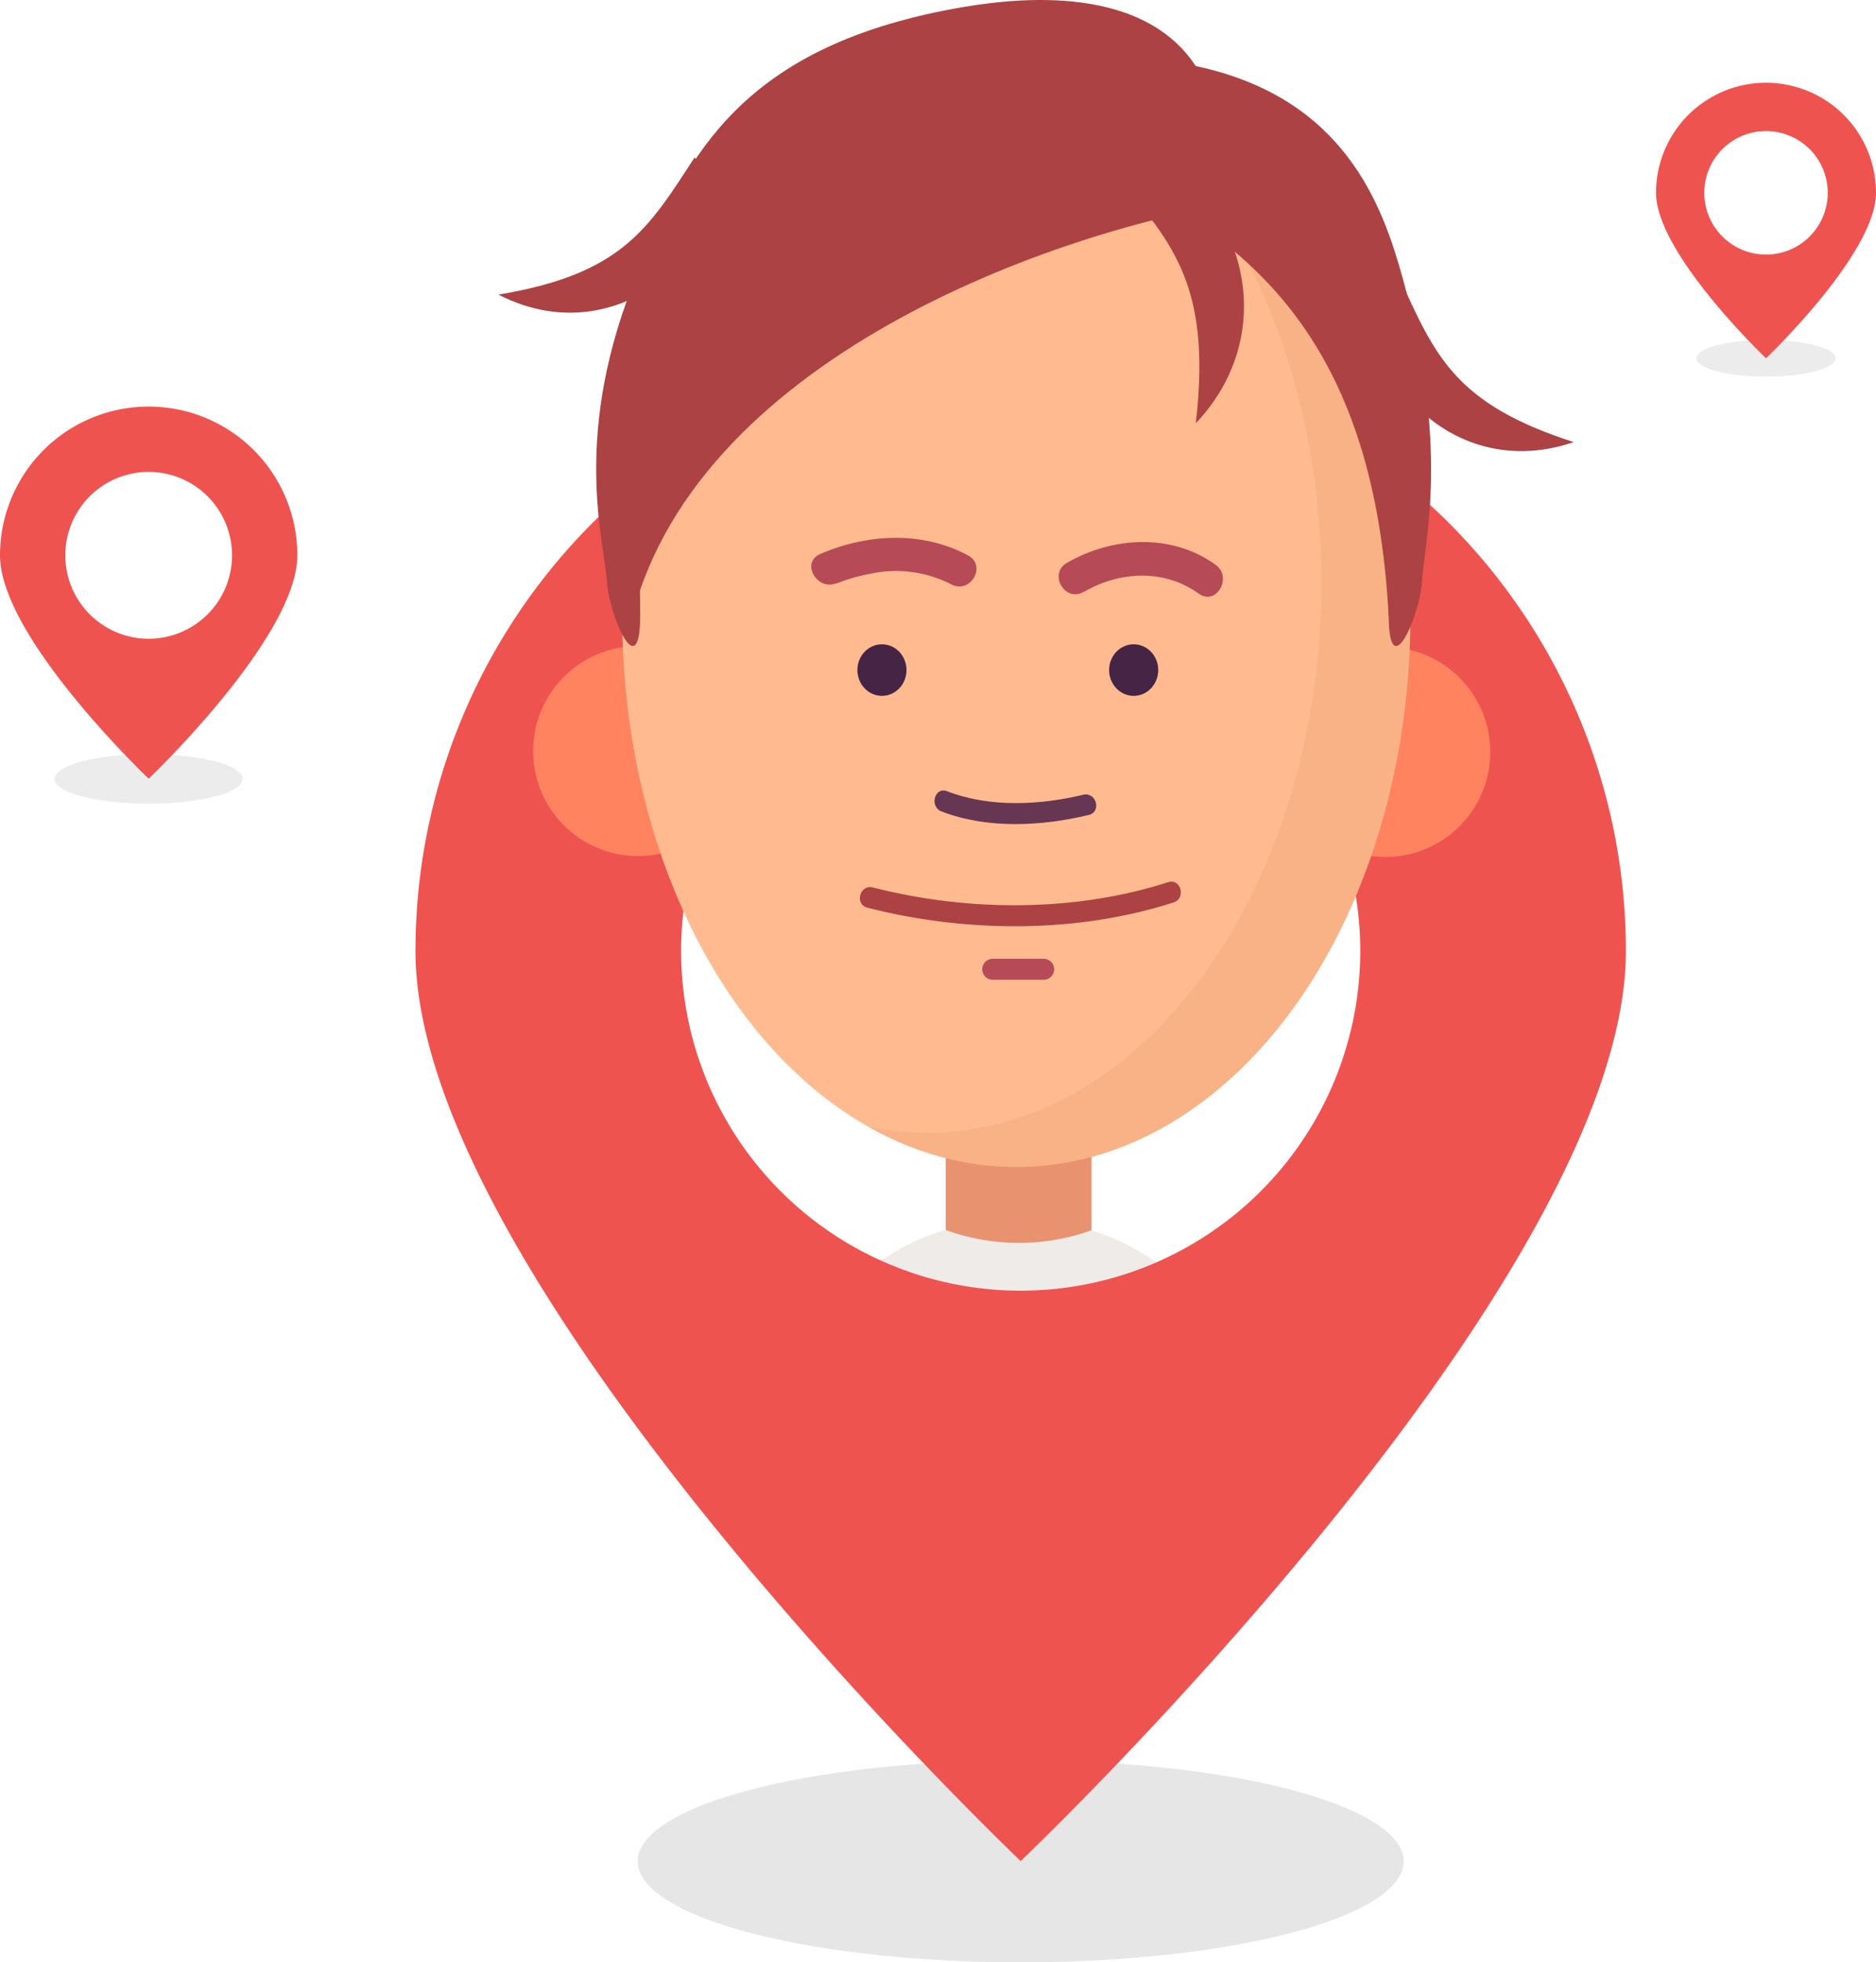
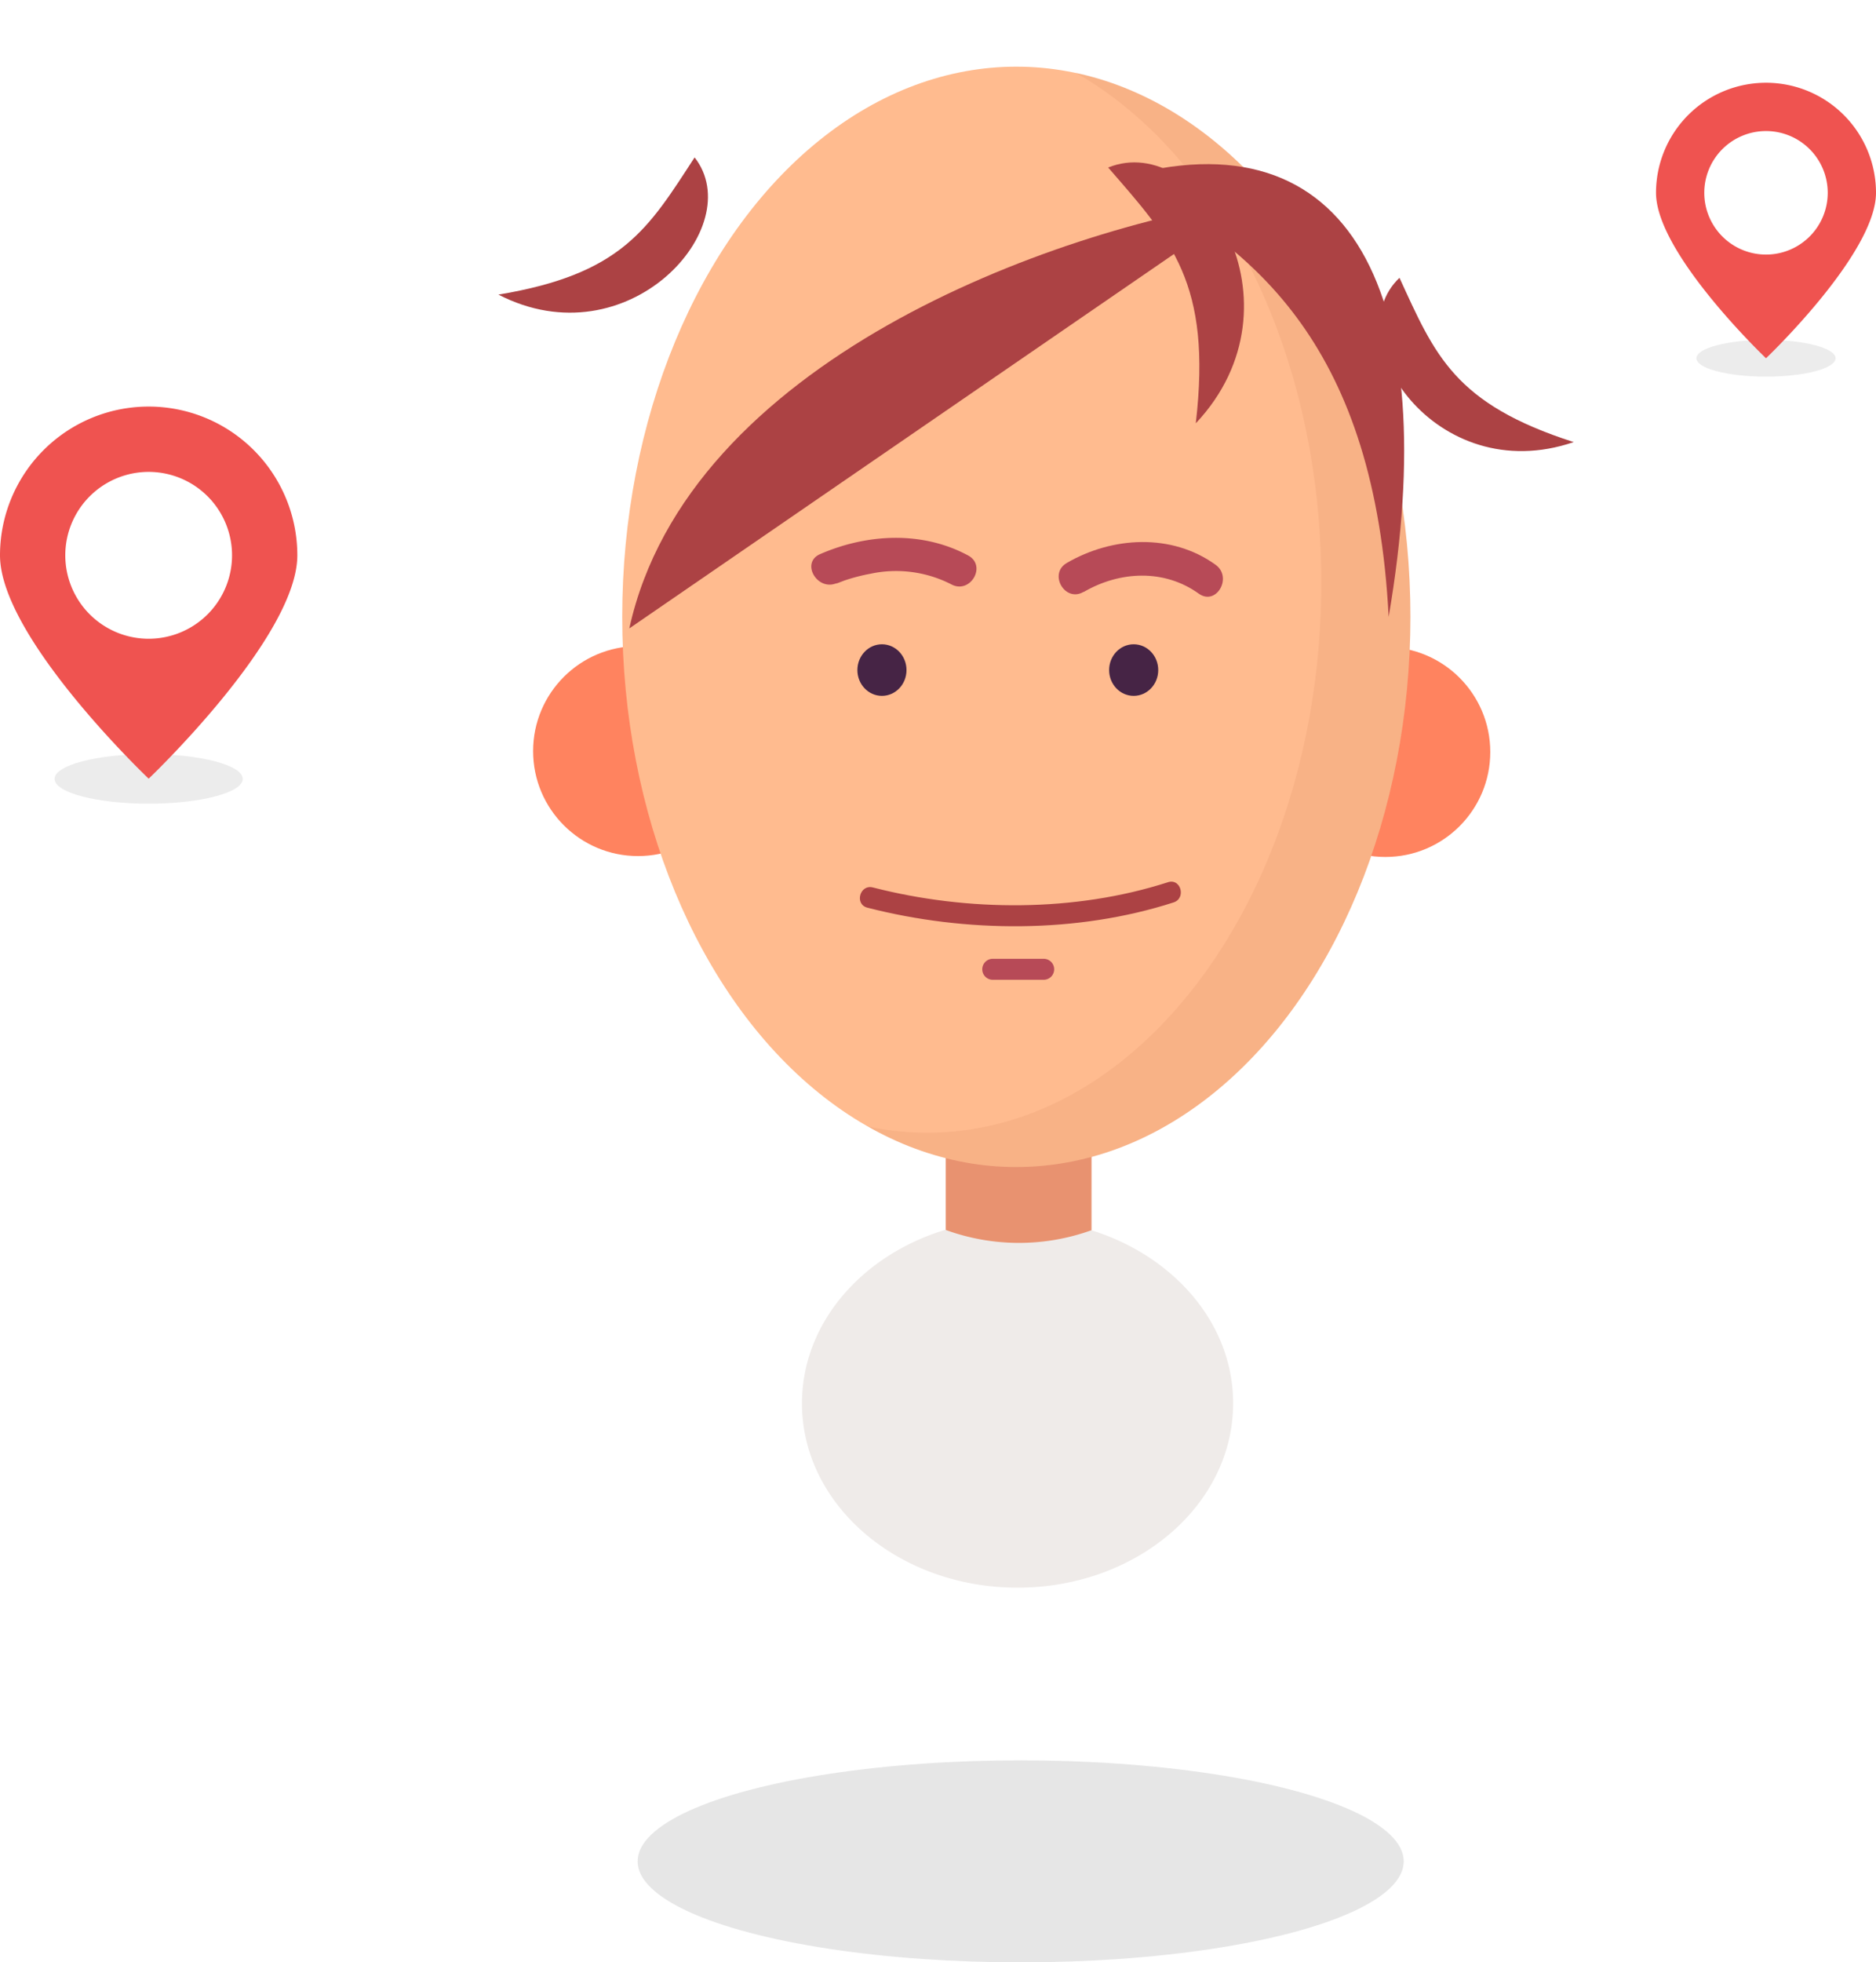
<svg xmlns="http://www.w3.org/2000/svg" viewBox="0 0 336.17 351.43">
  <defs>
    <style>.cls-1{isolation:isolate;}.cls-2{fill:#e89270;}.cls-3{fill:#efebe9;}.cls-14,.cls-4{fill:#424242;mix-blend-mode:multiply;}.cls-4{opacity:0.13;}.cls-5{fill:#ef5350;}.cls-6{fill:#ff835f;}.cls-7{fill:#ffbb8f;}.cls-8{fill:#993317;opacity:0.07;}.cls-9{fill:#b74a57;}.cls-10{fill:#462445;}.cls-11,.cls-13{fill:#ac4244;}.cls-12{fill:#673653;}.cls-13{fill-rule:evenodd;}.cls-14{opacity:0.1;}

.local1{
    -webkit-animation-name: spinloc1;
    -webkit-animation-duration: 500ms;
    -webkit-animation-iteration-count: infinite;
    -webkit-animation-timing-function: linear;
    -webkit-transform-origin: bottom;
    -webkit-animation-direction: alternate;
    -moz-animation-name: spinloc1;
    -moz-animation-duration: 500ms;
    -moz-animation-iteration-count: infinite;
    -moz-animation-timing-function: linear;
    -moz-transform-origin: bottom;
    -moz-animation-direction: alternate;
    -ms-animation-name: spinloc1;
    -ms-animation-duration: 500ms;
    -ms-animation-iteration-count: infinite;
    -ms-animation-timing-function: linear;
    -ms-transform-origin: bottom;
    -ms-animation-direction: alternate; 
    animation-name: spinloc1;
    animation-duration: 500ms;
    animation-iteration-count: infinite;
    animation-timing-function: linear;
    transform-origin: bottom;
    animation-direction: alternate;
}
@keyframes spinloc1{
  0% {transform:  rotate(0deg);}
  100% {transform:  rotate(7deg);}
}
@-moz-keyframes spinloc1{
  0% {-moz-transform:  rotate(0deg);}
  100% {-moz-transform:  rotate(7deg);}
}
@-webkit-keyframes spinloc1 {
  0% {-webkit-transform:  rotate(0deg);}
  100% {-webkit-transform:  rotate(7deg);}
}
@-o-keyframes spinloc1 {
  0% {-o-transform:  rotate(0deg);}
  100% {-o-transform:  rotate(7deg);}
}
@-ms-keyframes spinloc1 {
  0% {-ms-transform:  rotate(0deg);}
  100% {-ms-transform:  rotate(7deg);}
}

.local2{
    -webkit-animation-name: spinloc;
    -webkit-animation-duration: 500ms;
    -webkit-animation-iteration-count: infinite;
    -webkit-animation-timing-function: linear;
    -webkit-transform-origin: bottom;
    -webkit-animation-direction: alternate;
    -moz-animation-name: spinloc;
    -moz-animation-duration: 500ms;
    -moz-animation-iteration-count: infinite;
    -moz-animation-timing-function: linear;
    -moz-transform-origin: bottom;
    -moz-animation-direction: alternate;
    -ms-animation-name: spinloc;
    -ms-animation-duration: 500ms;
    -ms-animation-iteration-count: infinite;
    -ms-animation-timing-function: linear;
    -ms-transform-origin: bottom;
    -ms-animation-direction: alternate; 
    animation-name: spinloc;
    animation-duration: 500ms;
    animation-iteration-count: infinite;
    animation-timing-function: linear;
    transform-origin: bottom;
    animation-direction: alternate;
}
@keyframes spinloc{
  0% {transform:  rotate(-8deg);}
  100% {transform:  rotate(1deg);}
}
@-moz-keyframes spinloc{
  0% {-moz-transform:  rotate(-8deg);}
  100% {-moz-transform:  rotate(8deg);}
}
@-webkit-keyframes spinloc {
  0% {-webkit-transform:  rotate(-8deg);}
  100% {-webkit-transform:  rotate(1deg);}
}
@-o-keyframes spinloc {
  0% {-o-transform:  rotate(-8deg);}
  100% {-o-transform:  rotate(1deg);}
}
@-ms-keyframes spinloc {
  0% {-ms-transform:  rotate(-8deg);}
  100% {-ms-transform:  rotate(1deg);}
}


</style>
  </defs>
  <title>Asset 16</title>
  <g class="cls-1">
    <g id="Layer_2" data-name="Layer 2">
      <g id="Layer_4" data-name="Layer 4">
        <path class="cls-2" d="M195.59,232.59s-4.79,3.82-13.58,4-12.54-4-12.54-4v-35.4h26.13Z" />
        <path class="cls-3" d="M195.57,220.32a38.31,38.31,0,0,1-26.17-.08c-15,4.55-25.69,16.75-25.69,31.09,0,18.23,17.3,33,38.63,33s38.63-14.77,38.63-33C221,237.08,210.39,224.94,195.57,220.32Z" />
        <ellipse class="cls-4" cx="182.9" cy="333.34" rx="68.64" ry="18.09" />
-         <path class="cls-5" d="M182.9,61.84A108.45,108.45,0,0,0,74.45,170.29c0,59.9,108.45,163,108.45,163s108.45-103.15,108.45-163A108.45,108.45,0,0,0,182.9,61.84Zm0,169.3a60.85,60.85,0,1,1,60.85-60.85A60.85,60.85,0,0,1,182.9,231.14Z" />
        <circle class="cls-6" cx="114.33" cy="134.51" r="18.8" />
        <circle class="cls-6" cx="248.25" cy="134.67" r="18.8" />
        <ellipse class="cls-7" cx="182.12" cy="110.47" rx="70.62" ry="98.53" />
        <path class="cls-8" d="M192.7,13c25.84,14.64,44.07,50,44.07,91.32,0,54.42-31.62,98.53-70.62,98.53a51.49,51.49,0,0,1-10.58-1.1A53.52,53.52,0,0,0,182.12,209c39,0,70.62-44.11,70.62-98.53C252.74,61.07,226.68,20.17,192.7,13Z" />
        <path class="cls-9" d="M150,104.42c-1,.45,1.11-.39,1.5-.52a33.82,33.82,0,0,1,4.54-1.16,21.73,21.73,0,0,1,14.43,1.91c3.4,1.83,6.43-3.35,3-5.18-8.21-4.42-18.1-3.9-26.52-.23-3.53,1.54-.48,6.71,3,5.18Z" />
        <path class="cls-9" d="M194.22,106c6.46-3.75,14.42-4.12,20.59.31,3.14,2.26,6.14-2.94,3-5.18-7.85-5.65-18.45-5.07-26.65-.31-3.34,1.94-.32,7.13,3,5.18Z" />
        <ellipse class="cls-10" cx="203.15" cy="120" rx="4.4" ry="4.62" />
        <ellipse class="cls-10" cx="158.04" cy="120" rx="4.4" ry="4.62" />
        <path class="cls-11" d="M155.42,162.55c17.6,4.52,37.57,4.65,54.88-.94,2.29-.74,1.31-4.36-1-3.62-16.66,5.38-35.92,5.3-52.88.94-2.34-.6-3.34,3-1,3.62Z" />
-         <path class="cls-12" d="M168.73,145.32c8.24,3.19,18,2.64,26.37.63,2.35-.56,1.35-4.18-1-3.62-7.8,1.87-16.73,2.33-24.38-.63-2.25-.87-3.23,2.75-1,3.62Z" />
        <path class="cls-9" d="M177.76,175.46h9.4a1.88,1.88,0,0,0,0-3.75h-9.4a1.88,1.88,0,0,0,0,3.75Z" />
-         <path class="cls-13" d="M108.77,104.25c.42,6.36,6.27,19.48,5.94,4.62s1.65-52.16,17.17-67.68,33.34-6.6,49.52-6.6h.77c16.18,0,34-8.91,49.52,6.6s17.5,52.82,17.17,67.68,5.52,1.74,5.94-4.62c.5-7.53,5-24.07-3.44-54.42-3.62-13-10.35-32.33-37.09-38-10.13-15.38-34-12-43.53-10.24-37.67,7-47.48,26-56.27,46.79C102.21,77.39,108.27,96.72,108.77,104.25Z" />
        <path class="cls-13" d="M248.84,110.48c-2.45-47.76-23.31-66.21-48.34-78.6C242.15,19.79,258.73,52.76,248.84,110.48Z" />
-         <path class="cls-13" d="M112.77,112.54c10.49-47.76,75.58-71.41,111.78-76.79C134.95-1.43,105.13,47.13,112.77,112.54Z" />
+         <path class="cls-13" d="M112.77,112.54c10.49-47.76,75.58-71.41,111.78-76.79Z" />
        <path class="cls-13" d="M214.28,75.81C217.2,50.62,209.85,43,198.58,30,215.1,23.34,234.46,54.38,214.28,75.81Z" />
        <path class="cls-13" d="M89.31,52.76c22.18-3.68,26.85-11.8,35.16-24.57C134.22,40.62,112.51,64.71,89.31,52.76Z" />
        <path class="cls-13" d="M282,79.17c-21.41-6.86-24.86-15.57-31.22-29.42C239.3,60.64,257.29,87.63,282,79.17Z" />
        <ellipse class="cls-14" cx="26.64" cy="139.49" rx="16.86" ry="4.44" />
        <path class="cls-5 local1" d="M26.64,72.81A26.64,26.64,0,0,0,0,99.45c0,14.71,26.64,40,26.64,40s26.64-25.33,26.64-40A26.64,26.64,0,0,0,26.64,72.81Zm0,41.58A14.94,14.94,0,1,1,41.58,99.45,14.94,14.94,0,0,1,26.64,114.39Z" />
        <ellipse class="cls-14" cx="316.46" cy="64.16" rx="12.47" ry="3.29" />
        <path class="cls-5 local2" d="M316.46,14.82a19.71,19.71,0,0,0-19.71,19.71c0,10.88,19.71,29.63,19.71,29.63s19.71-18.74,19.71-29.63A19.71,19.71,0,0,0,316.46,14.82Zm0,30.77a11.06,11.06,0,1,1,11.06-11.06A11.06,11.06,0,0,1,316.46,45.59Z" />
      </g>
    </g>
  </g>
</svg>